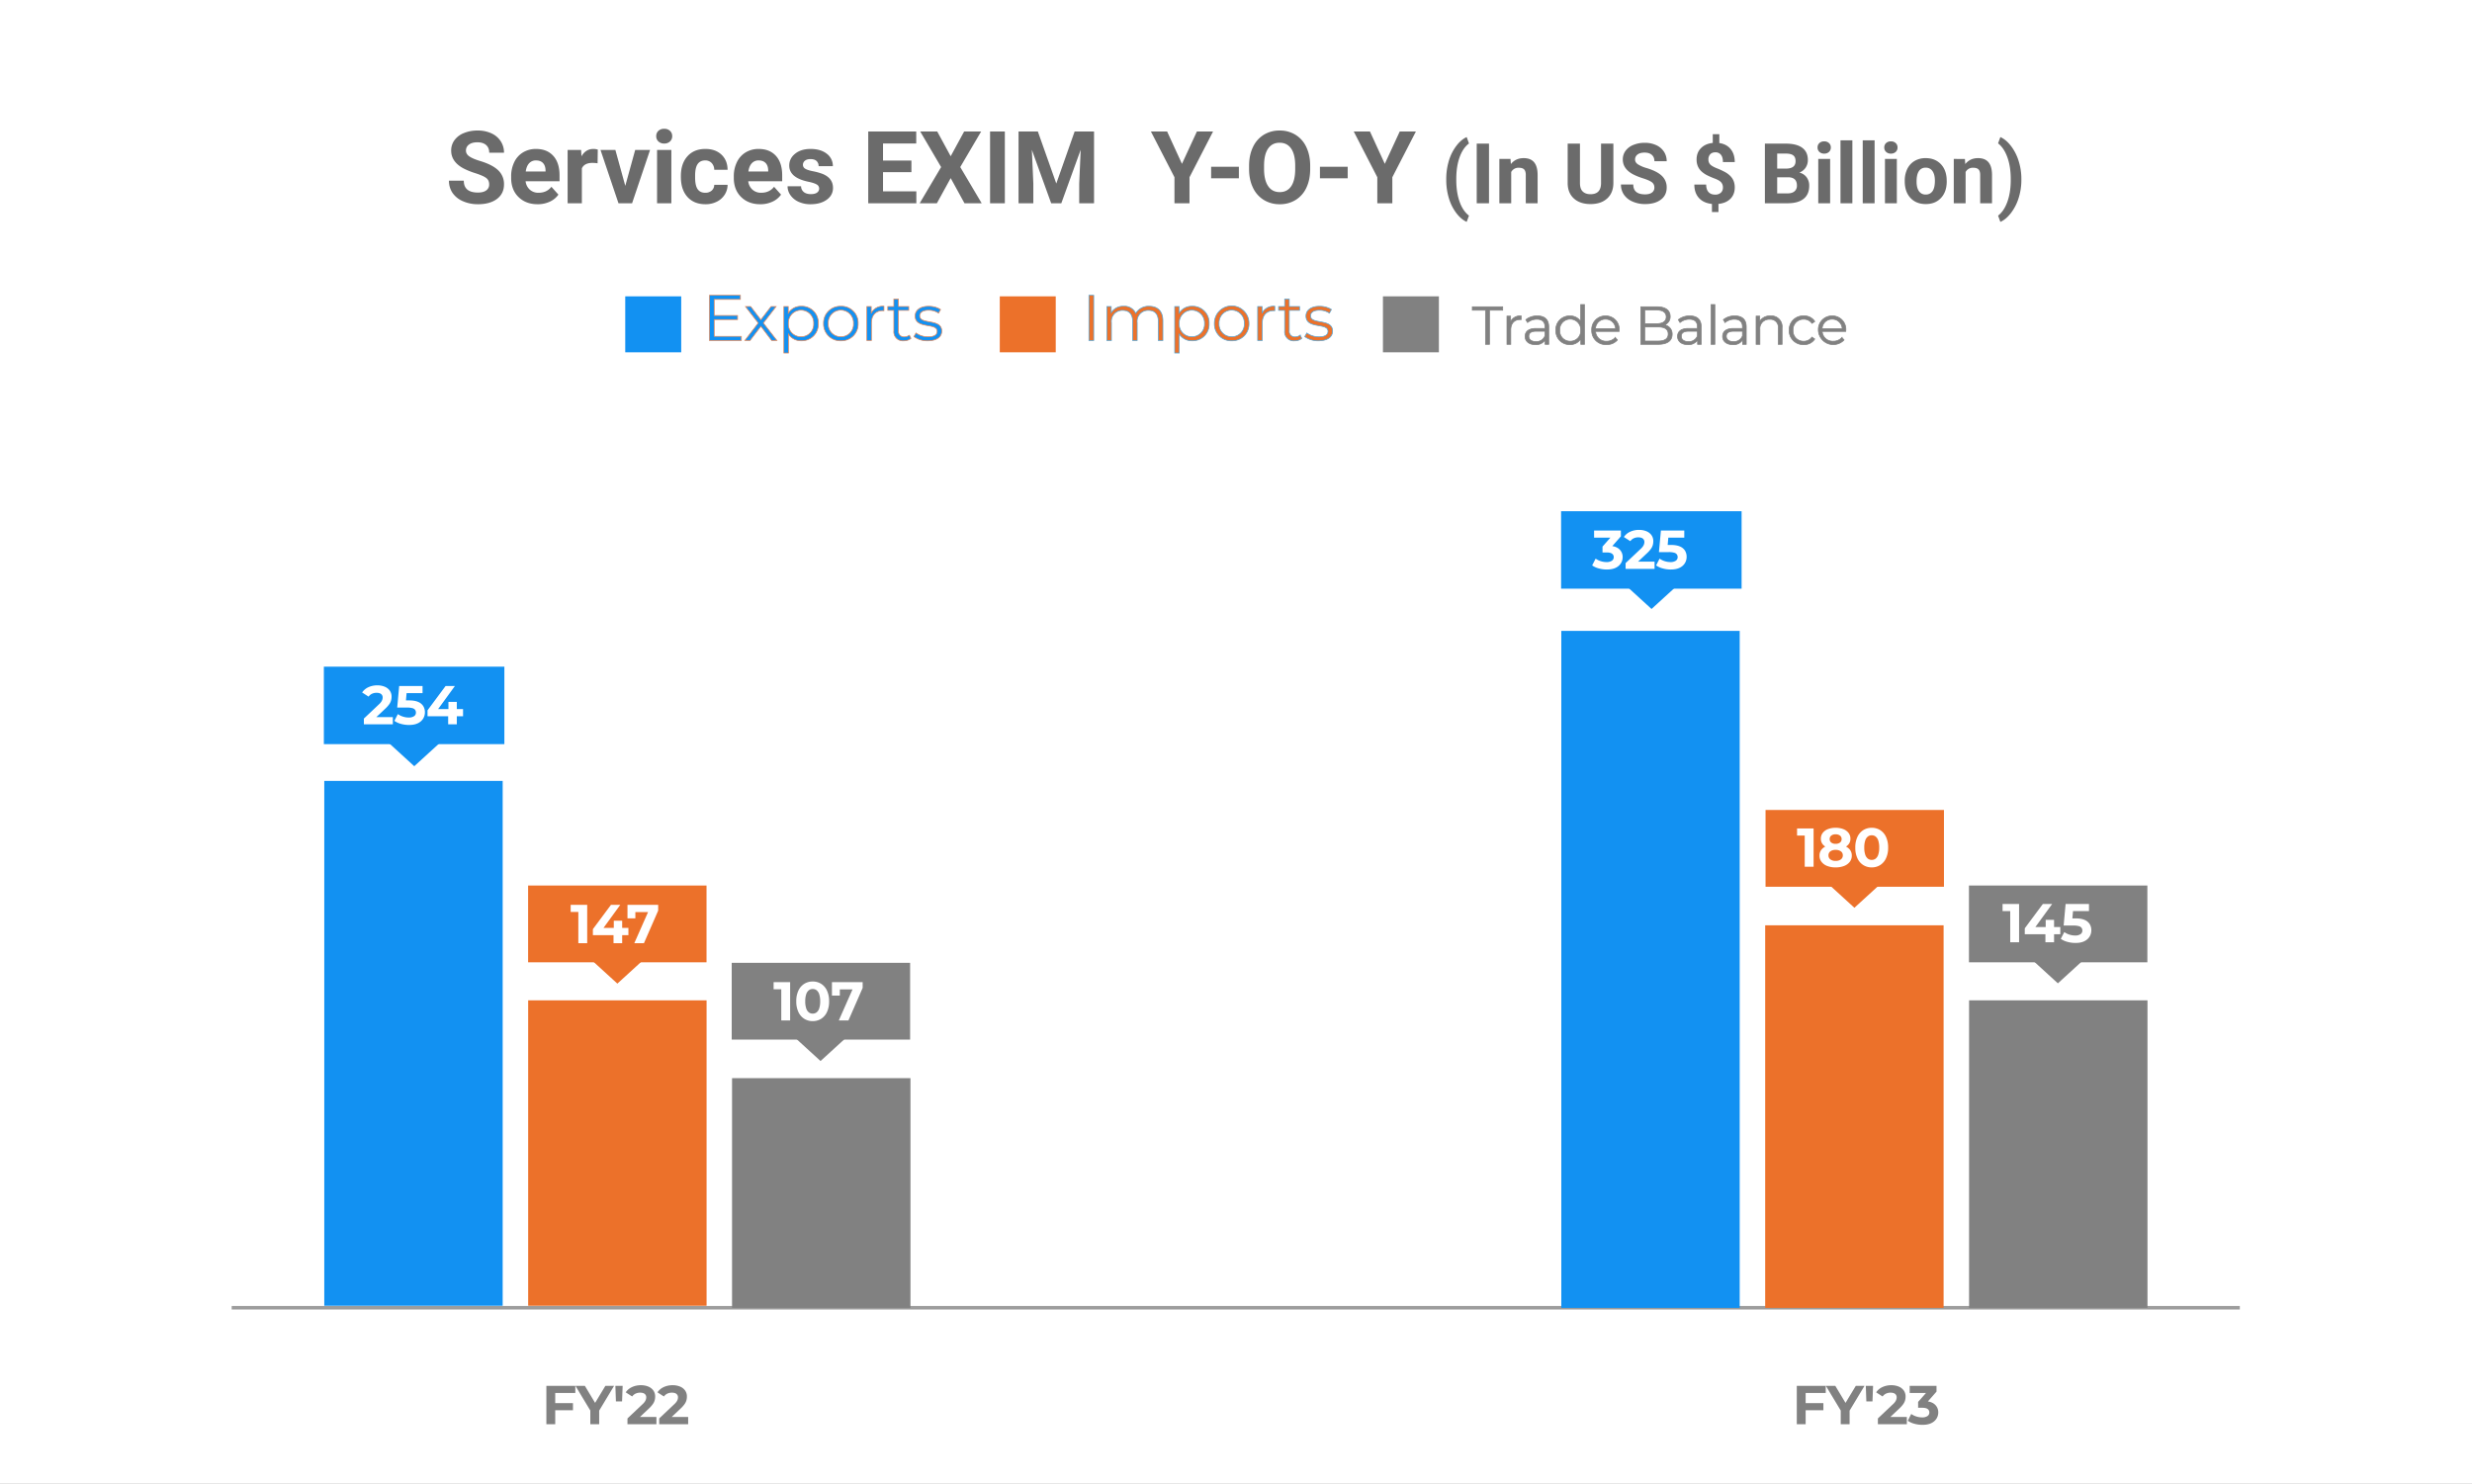
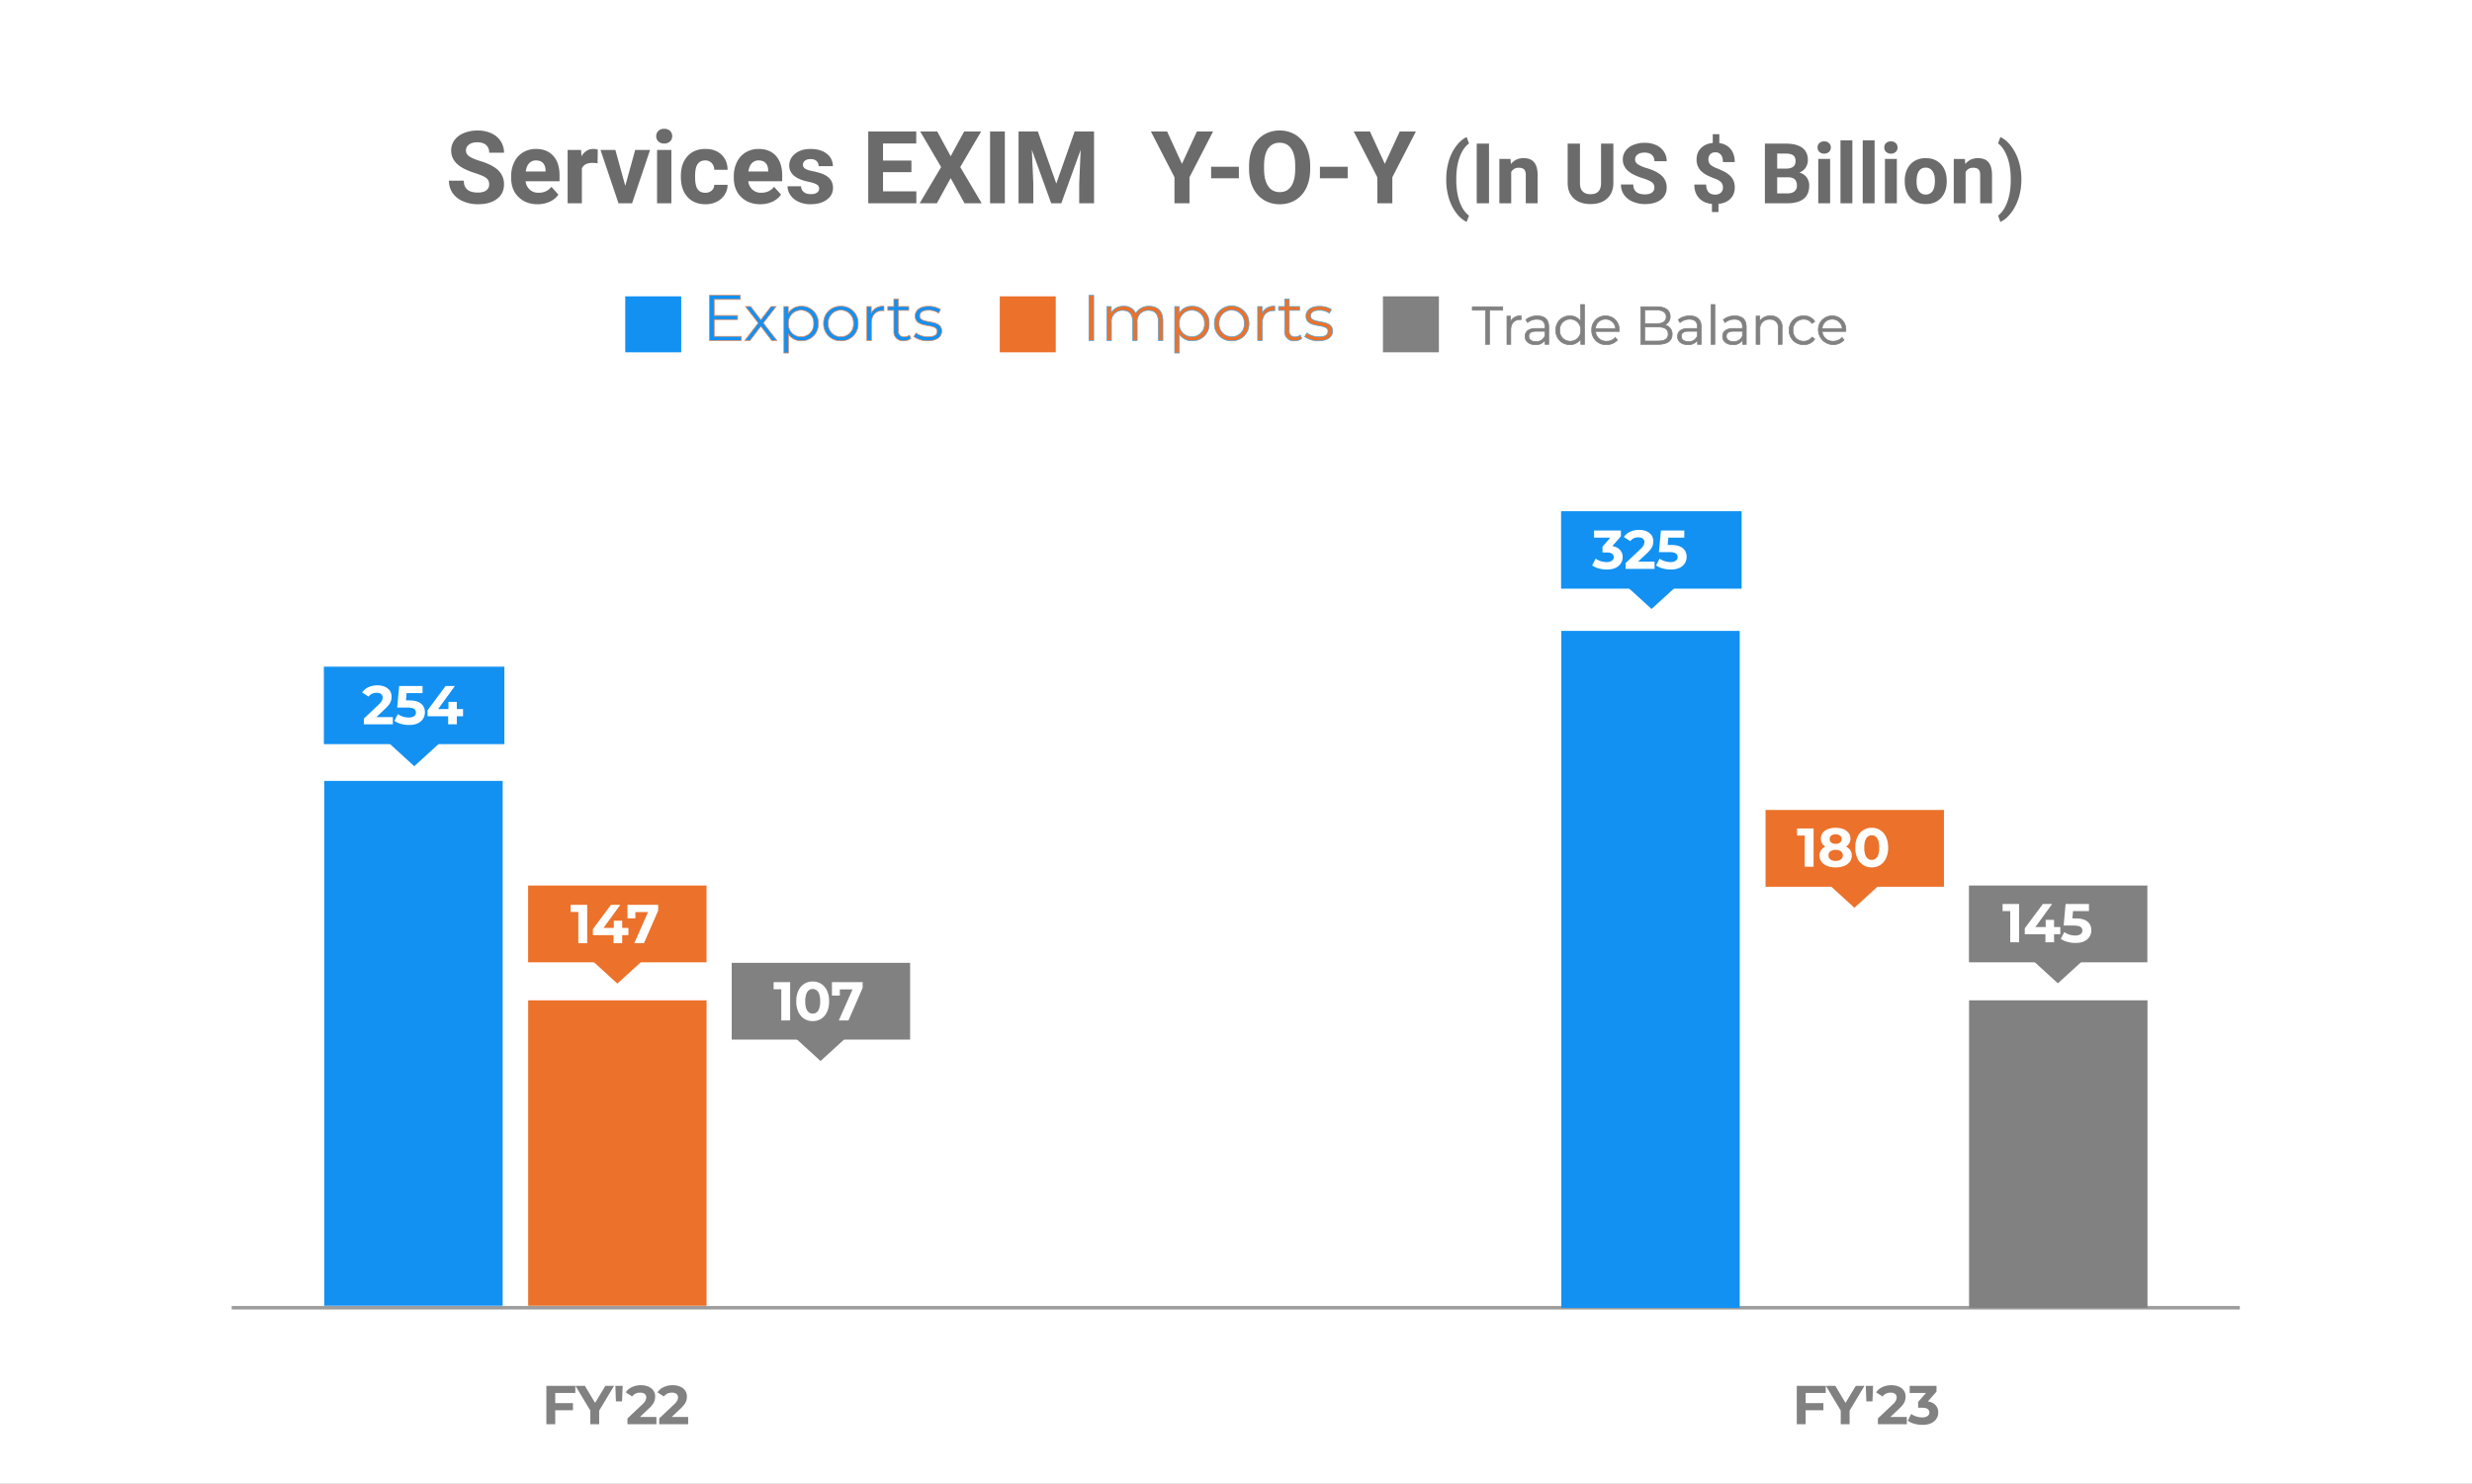
<svg xmlns="http://www.w3.org/2000/svg" width="3478" height="2088" viewBox="0 0 3478 2088">
  <rect x="0" y="0" width="3478" height="2088" fill="#333333" stroke="none" />
  <defs>
    <clipPath id="clip-path">
      <rect id="Rectangle_129" data-name="Rectangle 129" width="3478" height="2088" fill="#fff" />
    </clipPath>
    <clipPath id="clip-Foreign_Trade_-_Services_EXIM_Y-O-Y_In_US_Billion_2">
      <rect width="3478" height="2088" />
    </clipPath>
  </defs>
  <g id="Foreign_Trade_-_Services_EXIM_Y-O-Y_In_US_Billion_2" data-name="Foreign Trade - Services EXIM  Y-O-Y (In US $ Billion) – 2" clip-path="url(#clip-Foreign_Trade_-_Services_EXIM_Y-O-Y_In_US_Billion_2)">
    <rect width="3478" height="2088" fill="#fff" />
    <g id="Mask_Group_4" data-name="Mask Group 4" clip-path="url(#clip-path)">
      <path id="Path_42" data-name="Path 42" d="M-1050.45-26.486q0-5.894-4.16-9.048t-14.977-6.656a106.169,106.169,0,0,1-17.126-6.9q-17.2-9.291-17.2-25.03a24.378,24.378,0,0,1,4.611-14.6,30.076,30.076,0,0,1,13.243-10.019,49.846,49.846,0,0,1,19.379-3.605,45.37,45.37,0,0,1,19.275,3.917,30.692,30.692,0,0,1,13.139,11.059,28.938,28.938,0,0,1,4.68,16.225h-20.8q0-6.934-4.368-10.782t-12.272-3.848q-7.627,0-11.856,3.224a10.169,10.169,0,0,0-4.229,8.494q0,4.923,4.958,8.251t14.6,6.24q17.75,5.339,25.862,13.243a26.374,26.374,0,0,1,8.112,19.691q0,13.1-9.915,20.558t-26.694,7.454a51.548,51.548,0,0,1-21.217-4.264A33.573,33.573,0,0,1-1102-14.561a29.92,29.92,0,0,1-5.027-17.2h20.87q0,16.71,19.969,16.71,7.419,0,11.579-3.016A9.813,9.813,0,0,0-1050.45-26.486Zm68.157,27.873q-16.5,0-26.868-10.123t-10.366-26.972v-1.941a45.32,45.32,0,0,1,4.368-20.211,32.058,32.058,0,0,1,12.376-13.729,34.738,34.738,0,0,1,18.27-4.819q15.393,0,24.233,9.707t8.84,27.526v8.182h-47.772a18.615,18.615,0,0,0,5.859,11.787,17.711,17.711,0,0,0,12.376,4.438q11.579,0,18.1-8.39l9.846,11.024a30.081,30.081,0,0,1-12.2,9.95A40.037,40.037,0,0,1-982.293,1.387Zm-2.288-61.64a12.521,12.521,0,0,0-9.672,4.039q-3.709,4.039-4.75,11.561h27.873v-1.6q-.139-6.686-3.605-10.342T-984.581-60.253Zm86.67,4.021a54.439,54.439,0,0,0-7.211-.555q-11.371,0-14.907,7.7V0h-20.038V-75.021h18.929l.555,8.944q6.032-10.331,16.71-10.331a21,21,0,0,1,6.24.9Zm38.967,31.756,13.937-50.546h20.939L-849.376,0h-19.137L-893.82-75.021h20.939ZM-794.115,0h-20.107V-75.021h20.107ZM-815.4-94.436a9.867,9.867,0,0,1,3.016-7.419,11.33,11.33,0,0,1,8.216-2.912,11.357,11.357,0,0,1,8.182,2.912,9.811,9.811,0,0,1,3.051,7.419,9.838,9.838,0,0,1-3.085,7.488,11.384,11.384,0,0,1-8.147,2.912,11.384,11.384,0,0,1-8.147-2.912A9.838,9.838,0,0,1-815.4-94.436Zm68.989,79.667a13.143,13.143,0,0,0,9.014-3.051,10.689,10.689,0,0,0,3.605-8.112H-715a25.7,25.7,0,0,1-4.16,13.971,27.451,27.451,0,0,1-11.2,9.846,35.046,35.046,0,0,1-15.7,3.5q-16.086,0-25.377-10.227t-9.291-28.254v-1.317q0-17.334,9.222-27.665T-746.2-76.408q14.075,0,22.569,8.008T-715-47.079h-18.79a13.769,13.769,0,0,0-3.605-9.514,12.021,12.021,0,0,0-9.152-3.66q-7,0-10.574,5.1T-760.7-38.588V-36.5q0,11.6,3.536,16.667T-746.412-14.769Zm77.379,16.155q-16.5,0-26.868-10.123t-10.366-26.972v-1.941A45.32,45.32,0,0,1-701.9-57.861a32.058,32.058,0,0,1,12.376-13.729,34.738,34.738,0,0,1,18.27-4.819q15.393,0,24.233,9.707t8.84,27.526v8.182h-47.772a18.615,18.615,0,0,0,5.859,11.787,17.711,17.711,0,0,0,12.376,4.438q11.579,0,18.1-8.39l9.846,11.024a30.081,30.081,0,0,1-12.2,9.95A40.037,40.037,0,0,1-669.033,1.387Zm-2.288-61.64a12.521,12.521,0,0,0-9.672,4.039q-3.709,4.039-4.75,11.561h27.873v-1.6q-.139-6.686-3.605-10.342T-671.321-60.253Zm85.145,39.521a6.456,6.456,0,0,0-3.64-5.79q-3.64-2.115-11.683-3.779-26.764-5.616-26.764-22.742,0-9.984,8.286-16.675t21.667-6.691q14.283,0,22.846,6.726A21.2,21.2,0,0,1-566.9-52.21h-20.038a9.7,9.7,0,0,0-2.773-7.107q-2.773-2.808-8.667-2.808-5.061,0-7.835,2.288a7.223,7.223,0,0,0-2.773,5.824,6.174,6.174,0,0,0,3.155,5.374q3.155,2.045,10.643,3.536a86.932,86.932,0,0,1,12.619,3.363q15.878,5.824,15.878,20.177,0,10.262-8.806,16.606t-22.742,6.344a39.675,39.675,0,0,1-16.745-3.363A28.1,28.1,0,0,1-626.461-11.2a21.427,21.427,0,0,1-4.16-12.654h19a10.461,10.461,0,0,0,3.952,8.182q3.675,2.843,9.846,2.843,5.755,0,8.7-2.184A6.8,6.8,0,0,0-586.177-20.731Zm129.8-23.02h-39.937V-16.71h46.871V0h-67.672V-100.953h67.533V-84.1h-46.732v24.06h39.938Zm55.261-22.4,18.929-34.807h23.921l-29.4,50.061L-357.507,0h-24.2l-19.414-35.361L-420.533,0h-24.2l30.161-50.893-29.4-50.061h23.921ZM-324.919,0h-20.8V-100.953h20.8Zm46.455-100.953,25.932,73.219,25.793-73.219h27.318V0h-20.87V-27.6l2.08-47.634L-245.46,0h-14.283l-27.18-75.16,2.08,47.564V0h-20.8V-100.953ZM-75.726-55.469l21.009-45.484h22.742L-65.117-36.609V0H-86.265V-36.609l-33.143-64.344H-96.6ZM4.357-35.153H-34.679V-51.309H4.357ZM104.687-48.188q0,14.907-5.27,26.14A39.685,39.685,0,0,1,84.336-4.715a41.716,41.716,0,0,1-22.5,6.1,42,42,0,0,1-22.4-6.032,40.074,40.074,0,0,1-15.254-17.23q-5.408-11.2-5.478-25.758v-4.992q0-14.907,5.374-26.244a40.009,40.009,0,0,1,15.185-17.4A41.768,41.768,0,0,1,61.7-102.34a41.768,41.768,0,0,1,22.43,6.067,40.009,40.009,0,0,1,15.185,17.4q5.374,11.336,5.374,26.174ZM83.608-52.765q0-15.878-5.686-24.129T61.7-85.145q-10.47,0-16.155,8.147T39.788-53.111v4.923q0,15.462,5.686,23.99T61.837-15.67q10.47,0,16.086-8.216t5.686-23.956Zm73.843,17.611H118.415V-51.309h39.036Zm52.21-20.315,21.009-45.484h22.742L220.27-36.609V0H199.122V-36.609l-33.143-64.344h22.812Zm86.465,21.359a88.423,88.423,0,0,1,3.515-25.121,66.293,66.293,0,0,1,10.371-21.117q6.856-9.19,14.865-12.762l3.227,8.988q-8.412,6.223-13.137,19.244t-4.725,30.422v1.786q0,17.458,4.667,30.537T328.1,17.4l-3.227,8.815Q317.041,22.7,310.271,13.8A65.184,65.184,0,0,1,299.929-6.741a87.9,87.9,0,0,1-3.8-24.314ZM356.278,0H338.993V-83.891h17.285Zm30.249-62.342.519,7.2q6.684-8.354,17.919-8.354,9.91,0,14.75,5.819t4.955,17.4V0H408.019V-39.871q0-5.3-2.3-7.692t-7.663-2.391a11.455,11.455,0,0,0-10.544,5.992V0H370.855V-62.342ZM531.262-83.891v55.255q0,13.771-8.614,21.779T499.111,1.152q-14.692,0-23.335-7.778T466.961-28V-83.891h17.285v55.37q0,8.239,3.947,12.013t10.918,3.774q14.577,0,14.808-15.326V-83.891ZM588.937-22.01a8.87,8.87,0,0,0-3.457-7.519q-3.457-2.622-12.445-5.531A88.223,88.223,0,0,1,558.8-40.793q-14.289-7.721-14.289-20.8a20.258,20.258,0,0,1,3.832-12.128,24.993,24.993,0,0,1,11-8.326,41.421,41.421,0,0,1,16.1-3,37.7,37.7,0,0,1,16.018,3.255A25.5,25.5,0,0,1,602.39-72.6a24.047,24.047,0,0,1,3.889,13.482H588.994q0-5.762-3.63-8.959t-10.2-3.2q-6.338,0-9.853,2.679a8.451,8.451,0,0,0-3.515,7.058q0,4.091,4.12,6.856a46.543,46.543,0,0,0,12.128,5.186q14.75,4.437,21.491,11a21.916,21.916,0,0,1,6.741,16.363q0,10.89-8.239,17.083T575.857,1.152a42.835,42.835,0,0,1-17.631-3.543A27.9,27.9,0,0,1,546.1-12.1a24.863,24.863,0,0,1-4.177-14.289h17.343q0,13.886,16.594,13.886,6.165,0,9.622-2.506A8.154,8.154,0,0,0,588.937-22.01Zm96.451-.058a10.546,10.546,0,0,0-2.622-7.519q-2.622-2.794-8.9-5.157a105.023,105.023,0,0,1-10.832-4.7,34.509,34.509,0,0,1-7.807-5.358,21.529,21.529,0,0,1-5.07-7.116,23.88,23.88,0,0,1-1.815-9.737q0-9.737,6.223-15.96T671.1-84.87V-97.2h9.219v12.5q10.2,1.44,15.96,8.5t5.762,18.293H685.388q0-6.914-2.852-10.342a9.424,9.424,0,0,0-7.634-3.428q-4.725,0-7.317,2.679a10.2,10.2,0,0,0-2.593,7.4,9.745,9.745,0,0,0,2.535,7.029q2.535,2.65,9.42,5.416a104.63,104.63,0,0,1,11.322,5.214,32.678,32.678,0,0,1,7.49,5.531,21.421,21.421,0,0,1,4.667,7.029,24.167,24.167,0,0,1,1.613,9.19q0,9.795-6.107,15.9T679.107.922V12.388h-9.161V.979Q658.135-.288,651.653-7.4t-6.482-18.927h16.651q0,6.856,3.255,10.515t9.363,3.659a11.437,11.437,0,0,0,8.009-2.679A9.3,9.3,0,0,0,685.388-22.067ZM744.445,0V-83.891H773.83q15.269,0,23.162,5.848T804.886-60.9a18.954,18.954,0,0,1-3.169,10.861,18.3,18.3,0,0,1-8.815,6.885,17.71,17.71,0,0,1,10.169,6.511,19.248,19.248,0,0,1,3.716,11.984q0,12.1-7.721,18.322T777.057,0ZM761.73-36.529v22.644h14.808q6.107,0,9.536-2.91a9.978,9.978,0,0,0,3.428-8.038q0-11.523-11.927-11.7Zm0-12.215h12.791q13.079-.23,13.079-10.429,0-5.7-3.313-8.21T773.83-69.89h-12.1ZM836.229,0H819.521V-62.342h16.709ZM818.541-78.475a8.2,8.2,0,0,1,2.506-6.165,9.415,9.415,0,0,1,6.828-2.42,9.437,9.437,0,0,1,6.8,2.42,8.153,8.153,0,0,1,2.535,6.165,8.175,8.175,0,0,1-2.564,6.223,9.46,9.46,0,0,1-6.77,2.42,9.46,9.46,0,0,1-6.77-2.42A8.175,8.175,0,0,1,818.541-78.475ZM867.516,0H850.807V-88.5h16.709ZM898.8,0H882.093V-88.5H898.8Zm31.286,0H913.379V-62.342h16.709ZM912.4-78.475a8.2,8.2,0,0,1,2.506-6.165,9.415,9.415,0,0,1,6.828-2.42,9.437,9.437,0,0,1,6.8,2.42,8.153,8.153,0,0,1,2.535,6.165,8.175,8.175,0,0,1-2.564,6.223,9.46,9.46,0,0,1-6.77,2.42,9.46,9.46,0,0,1-6.77-2.42A8.175,8.175,0,0,1,912.4-78.475Zm28.809,46.728a36.972,36.972,0,0,1,3.572-16.536,26.151,26.151,0,0,1,10.285-11.235,30.005,30.005,0,0,1,15.585-3.976q12.618,0,20.6,7.721t8.9,20.973l.115,4.264q0,14.347-8.009,23.018T970.766,1.152q-13.482,0-21.52-8.643T941.208-31Zm16.651,1.182q0,8.887,3.342,13.59a11.024,11.024,0,0,0,9.564,4.7,11.049,11.049,0,0,0,9.449-4.645q3.4-4.645,3.4-14.859,0-8.714-3.4-13.5a11.05,11.05,0,0,0-9.564-4.789,10.87,10.87,0,0,0-9.449,4.761Q957.859-40.548,957.859-30.565Zm67.988-31.777.519,7.2q6.684-8.354,17.919-8.354,9.91,0,14.75,5.819t4.955,17.4V0h-16.651V-39.871q0-5.3-2.3-7.692t-7.663-2.391a11.455,11.455,0,0,0-10.544,5.992V0h-16.651V-62.342ZM1105.3-32.784a83.907,83.907,0,0,1-3.745,25.063,68.035,68.035,0,0,1-10.774,21.261q-7.029,9.219-15.038,12.676l-3.227-8.815q8.182-6.165,12.906-19.014t4.9-29.558v-3.054q0-17.228-4.7-30.364t-13.108-19.705l3.227-8.815q7.836,3.4,14.779,12.33a67.158,67.158,0,0,1,10.774,20.8,83.31,83.31,0,0,1,4,24.6Z" transform="translate(1738.691 286)" fill="#6b6b6b" />
      <path id="Path_640" data-name="Path 640" d="M2825.338,0H0" transform="translate(326 1840.177)" fill="none" stroke="#848484" stroke-width="5" opacity="0.8" />
      <path id="Path_629" data-name="Path 629" d="M0,0H251.005V738.552H0Z" transform="translate(456.244 1098.843)" fill="#1291f2" />
      <path id="Path_643" data-name="Path 643" d="M0,0H251.005V952.646H0Z" transform="translate(2196.688 887.752)" fill="#1291f2" />
      <path id="Path_630" data-name="Path 630" d="M0,0H251.005V429.781H0Z" transform="translate(743.111 1407.614)" fill="#ec712a" />
-       <path id="Path_664" data-name="Path 664" d="M0,0H251.005V538.369H0Z" transform="translate(2483.555 1302.029)" fill="#ec712a" />
-       <path id="Path_645" data-name="Path 645" d="M0,323.31H251.005V0H0Z" transform="translate(1029.969 1517.11)" fill="#818181" />
      <path id="Path_665" data-name="Path 665" d="M0,432.783H251.005V0H0Z" transform="translate(2770.41 1407.614)" fill="#818181" />
      <path id="Rectangle_795" data-name="Rectangle 795" d="M0,0H253.975V109H0Z" transform="translate(455.654 938.101)" fill="#1291f2" />
      <path id="Polygon_53" data-name="Polygon 53" d="M39.444,0,78.888,36.014H0Z" transform="translate(622.303 1078.171) rotate(180)" fill="#1291f2" />
      <path id="_313" data-name="313" d="M2.541,0V-8.085L23.331-27.72a21.827,21.827,0,0,0,3.619-4,12.379,12.379,0,0,0,1.578-3.234,9.748,9.748,0,0,0,.424-2.695,5.956,5.956,0,0,0-2.194-4.966q-2.195-1.733-6.43-1.733a15.019,15.019,0,0,0-6.275,1.309,12.2,12.2,0,0,0-4.89,4.081L.077-44.814A21.25,21.25,0,0,1,8.7-52.129a28.893,28.893,0,0,1,12.782-2.695,26.121,26.121,0,0,1,10.51,1.964A16.315,16.315,0,0,1,39-47.355a14.3,14.3,0,0,1,2.5,8.47,21.056,21.056,0,0,1-.654,5.2,17.158,17.158,0,0,1-2.618,5.429,41.422,41.422,0,0,1-5.736,6.391L15.246-5.621l-2.387-4.543H43.274V0ZM65.989.924a42.108,42.108,0,0,1-11.126-1.5A29.814,29.814,0,0,1,45.43-4.851L50.358-14.4a25.328,25.328,0,0,0,7.122,3.542,26.467,26.467,0,0,0,8.2,1.309A12.909,12.909,0,0,0,73.073-11.4a5.908,5.908,0,0,0,2.7-5.159,6.509,6.509,0,0,0-1.078-3.7,6.786,6.786,0,0,0-3.812-2.464,27.068,27.068,0,0,0-7.661-.847H49.434L52.206-53.9H85.085v10.01H56.672l6.468-5.7L61.215-27.951l-6.468-5.7h11.4q8.008,0,12.9,2.194a15.126,15.126,0,0,1,7.123,5.968A16.46,16.46,0,0,1,88.4-16.94a17.029,17.029,0,0,1-2.387,8.816,17.235,17.235,0,0,1-7.354,6.545Q73.689.924,65.989.924Zm26.1-12.243v-8.393L117.5-53.9h13.09L105.721-19.712l-6.083-1.771h42.427v10.164ZM121.121,0V-11.319l.385-10.164V-31.57h11.781V0Z" transform="translate(509.424 1019.211)" fill="#fff" />
      <path id="Path_631" data-name="Path 631" d="M0,0H251.005V108.036H0Z" transform="translate(743.039 1246.059)" fill="#ec712a" />
      <path id="Path_634" data-name="Path 634" d="M39.444,0,78.888,36.014H0Z" transform="translate(908.053 1384.066) rotate(180)" fill="#ec712a" />
      <path id="_313-2" data-name="313" d="M11.319,0V-49.28l5.39,5.39H.539V-53.9H23.793V0ZM31.8-11.319v-8.393L57.211-53.9H70.3L45.43-19.712l-6.083-1.771H81.774v10.164ZM60.83,0V-11.319l.385-10.164V-31.57H73V0ZM90.09,0,111.8-49.126l3.234,5.39H86.009l5.544-5.852v14.63H80.465V-53.9h43.2v8.085L103.642,0Z" transform="translate(802.371 1327.169)" fill="#fff" />
      <path id="_313-3" data-name="313" d="M17.941-29.645H43.813v10.01H17.941ZM18.865,0H6.391V-53.9H47.124v10.01H18.865ZM68.222,0V-22.022l2.849,7.546L47.355-53.9H60.6L78.771-23.639H71.148L89.4-53.9H101.64L77.924-14.476,80.7-22.022V0Zm36.036-32.032-.77-21.868h10.241l-.847,21.868ZM120.5,0V-8.085l20.79-19.635a21.827,21.827,0,0,0,3.619-4,12.379,12.379,0,0,0,1.578-3.234,9.748,9.748,0,0,0,.424-2.695,5.956,5.956,0,0,0-2.195-4.966q-2.194-1.733-6.43-1.733a15.019,15.019,0,0,0-6.275,1.309,12.2,12.2,0,0,0-4.889,4.081l-9.086-5.852a21.25,21.25,0,0,1,8.624-7.315,28.893,28.893,0,0,1,12.782-2.695,26.121,26.121,0,0,1,10.511,1.964,16.314,16.314,0,0,1,7.007,5.506,14.3,14.3,0,0,1,2.5,8.47,21.056,21.056,0,0,1-.654,5.2,17.158,17.158,0,0,1-2.618,5.429,41.422,41.422,0,0,1-5.736,6.391L133.21-5.621l-2.387-4.543h30.415V0Zm44.66,0V-8.085l20.79-19.635a21.827,21.827,0,0,0,3.619-4,12.379,12.379,0,0,0,1.579-3.234,9.748,9.748,0,0,0,.423-2.695,5.956,5.956,0,0,0-2.194-4.966q-2.194-1.733-6.43-1.733a15.019,15.019,0,0,0-6.275,1.309,12.2,12.2,0,0,0-4.89,4.081L162.7-44.814a21.25,21.25,0,0,1,8.624-7.315,28.893,28.893,0,0,1,12.782-2.695,26.121,26.121,0,0,1,10.51,1.964,16.315,16.315,0,0,1,7.007,5.506,14.3,14.3,0,0,1,2.5,8.47,21.056,21.056,0,0,1-.654,5.2,17.158,17.158,0,0,1-2.618,5.429,41.422,41.422,0,0,1-5.736,6.391L177.87-5.621l-2.387-4.543H205.9V0Z" transform="translate(762.322 2004.021)" fill="#818181" />
      <path id="_313-4" data-name="313" d="M17.941-29.645H43.813v10.01H17.941ZM18.865,0H6.391V-53.9H47.124v10.01H18.865ZM68.222,0V-22.022l2.849,7.546L47.355-53.9H60.6L78.771-23.639H71.148L89.4-53.9H101.64L77.924-14.476,80.7-22.022V0Zm36.036-32.032-.77-21.868h10.241l-.847,21.868ZM120.5,0V-8.085l20.79-19.635a21.827,21.827,0,0,0,3.619-4,12.379,12.379,0,0,0,1.578-3.234,9.748,9.748,0,0,0,.424-2.695,5.956,5.956,0,0,0-2.195-4.966q-2.194-1.733-6.43-1.733a15.019,15.019,0,0,0-6.275,1.309,12.2,12.2,0,0,0-4.889,4.081l-9.086-5.852a21.25,21.25,0,0,1,8.624-7.315,28.893,28.893,0,0,1,12.782-2.695,26.121,26.121,0,0,1,10.511,1.964,16.314,16.314,0,0,1,7.007,5.506,14.3,14.3,0,0,1,2.5,8.47,21.056,21.056,0,0,1-.654,5.2,17.158,17.158,0,0,1-2.618,5.429,41.422,41.422,0,0,1-5.736,6.391L133.21-5.621l-2.387-4.543h30.415V0Zm62.6.924a42.536,42.536,0,0,1-11.165-1.5,28.828,28.828,0,0,1-9.394-4.274L167.4-14.4a25.224,25.224,0,0,0,7.161,3.542A26.829,26.829,0,0,0,182.8-9.548,12.909,12.909,0,0,0,190.19-11.4a5.839,5.839,0,0,0,2.7-5.082,5.713,5.713,0,0,0-2.387-4.851q-2.387-1.771-7.7-1.771h-5.7v-8.239l15.015-17.017L193.5-43.89H165.242V-53.9h37.73v8.085L188.034-28.8l-6.314-3.619h3.619q9.933,0,15.015,4.466a14.579,14.579,0,0,1,5.082,11.473,16.216,16.216,0,0,1-2.387,8.509,17.22,17.22,0,0,1-7.315,6.43Q190.806.924,183.106.924Z" transform="translate(2521.613 2004.021)" fill="#818181" />
      <path id="Path_631-2" data-name="Path 631" d="M0,0H251.005V108.036H0Z" transform="translate(1029.498 1354.822)" fill="#818181" />
      <path id="Path_634-2" data-name="Path 634" d="M39.444,0,78.888,36.014H0Z" transform="translate(1193.918 1492.997) rotate(180)" fill="#818181" />
      <path id="_313-5" data-name="313" d="M11.319,0V-49.28l5.39,5.39H.539V-53.9H23.793V0Zm44.2.924A21.907,21.907,0,0,1,43.659-2.349a22.246,22.246,0,0,1-8.239-9.51,34.549,34.549,0,0,1-3-15.092,34.549,34.549,0,0,1,3-15.092,22.246,22.246,0,0,1,8.239-9.51,21.907,21.907,0,0,1,11.858-3.272,21.853,21.853,0,0,1,11.9,3.272,22.34,22.34,0,0,1,8.2,9.51,34.549,34.549,0,0,1,3,15.092,34.549,34.549,0,0,1-3,15.092,22.34,22.34,0,0,1-8.2,9.51A21.853,21.853,0,0,1,55.517.924Zm0-10.549A8.888,8.888,0,0,0,61.022-11.4a11.6,11.6,0,0,0,3.7-5.621,30.613,30.613,0,0,0,1.348-9.933,30.613,30.613,0,0,0-1.348-9.933,11.6,11.6,0,0,0-3.7-5.621,8.888,8.888,0,0,0-5.506-1.771A8.77,8.77,0,0,0,50.089-42.5a11.6,11.6,0,0,0-3.7,5.621,30.613,30.613,0,0,0-1.348,9.933,30.613,30.613,0,0,0,1.348,9.933,11.6,11.6,0,0,0,3.7,5.621A8.77,8.77,0,0,0,55.517-9.625ZM92.246,0,113.96-49.126l3.234,5.39H88.165l5.544-5.852v14.63H82.621V-53.9h43.2v8.085L105.8,0Z" transform="translate(1087.902 1435.932)" fill="#fff" />
      <path id="Rectangle_800" data-name="Rectangle 800" d="M0,0H253.975V109H0Z" transform="translate(2196.385 719.353)" fill="#1291f2" />
      <path id="Polygon_58" data-name="Polygon 58" d="M39.444,0,78.888,36.014H0Z" transform="translate(2363.102 856.904) rotate(180)" fill="#1291f2" />
      <path id="_313-6" data-name="313" d="M20.482.924A42.536,42.536,0,0,1,9.317-.578,28.828,28.828,0,0,1-.077-4.851L4.774-14.4a25.224,25.224,0,0,0,7.161,3.542,26.829,26.829,0,0,0,8.239,1.309A12.909,12.909,0,0,0,27.566-11.4a5.839,5.839,0,0,0,2.695-5.082,5.713,5.713,0,0,0-2.387-4.851q-2.387-1.771-7.7-1.771h-5.7v-8.239L29.491-48.356l1.386,4.466H2.618V-53.9h37.73v8.085L25.41-28.8,19.1-32.417h3.619q9.933,0,15.015,4.466a14.579,14.579,0,0,1,5.082,11.473A16.216,16.216,0,0,1,40.425-7.97,17.22,17.22,0,0,1,33.11-1.54Q28.182.924,20.482.924ZM46.97,0V-8.085L67.76-27.72a21.827,21.827,0,0,0,3.619-4,12.379,12.379,0,0,0,1.578-3.234,9.749,9.749,0,0,0,.424-2.695,5.956,5.956,0,0,0-2.195-4.966q-2.194-1.733-6.429-1.733a15.019,15.019,0,0,0-6.276,1.309,12.2,12.2,0,0,0-4.889,4.081l-9.086-5.852a21.25,21.25,0,0,1,8.624-7.315,28.893,28.893,0,0,1,12.782-2.695,26.121,26.121,0,0,1,10.51,1.964,16.315,16.315,0,0,1,7.007,5.506,14.3,14.3,0,0,1,2.5,8.47,21.056,21.056,0,0,1-.655,5.2,17.158,17.158,0,0,1-2.618,5.429,41.422,41.422,0,0,1-5.736,6.391L59.675-5.621l-2.387-4.543H87.7V0Zm63.448.924a42.108,42.108,0,0,1-11.127-1.5,29.814,29.814,0,0,1-9.433-4.274L94.787-14.4a25.328,25.328,0,0,0,7.123,3.542,26.467,26.467,0,0,0,8.2,1.309A12.909,12.909,0,0,0,117.5-11.4a5.908,5.908,0,0,0,2.695-5.159,6.509,6.509,0,0,0-1.078-3.7,6.786,6.786,0,0,0-3.811-2.464,27.068,27.068,0,0,0-7.662-.847H93.863L96.635-53.9h32.879v10.01H101.1l6.468-5.7-1.925,21.637-6.468-5.7h11.4q8.008,0,12.9,2.194a15.126,15.126,0,0,1,7.123,5.968,16.461,16.461,0,0,1,2.233,8.547,17.029,17.029,0,0,1-2.387,8.816,17.235,17.235,0,0,1-7.354,6.545Q118.118.924,110.418.924Z" transform="translate(2240.191 800.463)" fill="#fff" />
      <path id="Path_666" data-name="Path 666" d="M0,0H251.005V108.036H0Z" transform="translate(2484.047 1139.74)" fill="#ec712a" />
      <path id="Path_671" data-name="Path 671" d="M39.444,0,78.888,36.014H0Z" transform="translate(2648.496 1277.344) rotate(180)" fill="#ec712a" />
      <path id="_313-7" data-name="313" d="M11.319,0V-49.28l5.39,5.39H.539V-53.9H23.793V0ZM54.747.924A31.691,31.691,0,0,1,42.889-1.117a18.238,18.238,0,0,1-7.931-5.775,14,14,0,0,1-2.849-8.74,13.169,13.169,0,0,1,2.81-8.509,17.222,17.222,0,0,1,7.893-5.313,35.588,35.588,0,0,1,11.935-1.809A36.192,36.192,0,0,1,66.8-29.453a17.214,17.214,0,0,1,7.931,5.313,13.169,13.169,0,0,1,2.811,8.509,14,14,0,0,1-2.849,8.74,18.214,18.214,0,0,1-7.969,5.775A32.224,32.224,0,0,1,54.747.924Zm0-9.163a11.994,11.994,0,0,0,7.43-2.079,6.769,6.769,0,0,0,2.734-5.7,6.666,6.666,0,0,0-2.734-5.66,12.158,12.158,0,0,0-7.43-2.041,11.844,11.844,0,0,0-7.315,2.041,6.7,6.7,0,0,0-2.695,5.66,6.8,6.8,0,0,0,2.695,5.7A11.686,11.686,0,0,0,54.747-8.239Zm0-16.709a31.852,31.852,0,0,1-10.9-1.694,15.826,15.826,0,0,1-7.238-4.966,12.242,12.242,0,0,1-2.579-7.816,13.113,13.113,0,0,1,2.618-8.2,16.84,16.84,0,0,1,7.315-5.313,28.753,28.753,0,0,1,10.78-1.886,28.905,28.905,0,0,1,10.9,1.886,17.148,17.148,0,0,1,7.315,5.313,12.986,12.986,0,0,1,2.656,8.2,12.242,12.242,0,0,1-2.579,7.816,15.815,15.815,0,0,1-7.276,4.966A32.443,32.443,0,0,1,54.747-24.948Zm0-7.315a9.833,9.833,0,0,0,6.2-1.771,5.816,5.816,0,0,0,2.271-4.851,5.9,5.9,0,0,0-2.349-5.005,9.9,9.9,0,0,0-6.121-1.771,9.6,9.6,0,0,0-6.006,1.771,5.939,5.939,0,0,0-2.31,5.005,5.855,5.855,0,0,0,2.233,4.851A9.532,9.532,0,0,0,54.747-32.263ZM105.567.924A21.907,21.907,0,0,1,93.709-2.349a22.246,22.246,0,0,1-8.239-9.51,34.549,34.549,0,0,1-3-15.092,34.549,34.549,0,0,1,3-15.092,22.246,22.246,0,0,1,8.239-9.51,21.907,21.907,0,0,1,11.858-3.272,21.853,21.853,0,0,1,11.9,3.272,22.34,22.34,0,0,1,8.2,9.51,34.549,34.549,0,0,1,3,15.092,34.549,34.549,0,0,1-3,15.092,22.34,22.34,0,0,1-8.2,9.51A21.853,21.853,0,0,1,105.567.924Zm0-10.549a8.888,8.888,0,0,0,5.505-1.771,11.6,11.6,0,0,0,3.7-5.621,30.613,30.613,0,0,0,1.348-9.933,30.613,30.613,0,0,0-1.348-9.933,11.6,11.6,0,0,0-3.7-5.621,8.888,8.888,0,0,0-5.505-1.771,8.77,8.77,0,0,0-5.429,1.771,11.6,11.6,0,0,0-3.7,5.621A30.613,30.613,0,0,0,95.1-26.95a30.613,30.613,0,0,0,1.347,9.933,11.6,11.6,0,0,0,3.7,5.621A8.77,8.77,0,0,0,105.567-9.625Z" transform="translate(2527.855 1219.628)" fill="#fff" />
      <path id="Path_631-3" data-name="Path 631" d="M0,0H251.005V108.036H0Z" transform="translate(2770.25 1246.059)" fill="#818181" />
      <path id="Path_634-3" data-name="Path 634" d="M39.444,0,78.888,36.014H0Z" transform="translate(2934.799 1383.672) rotate(180)" fill="#818181" />
      <path id="_313-8" data-name="313" d="M11.319,0V-49.28l5.39,5.39H.539V-53.9H23.793V0ZM31.8-11.319v-8.393L57.211-53.9H70.3L45.43-19.712l-6.083-1.771H81.774v10.164ZM60.83,0V-11.319l.385-10.164V-31.57H73V0Zm42.2.924A42.108,42.108,0,0,1,91.9-.578a29.814,29.814,0,0,1-9.433-4.274L87.395-14.4a25.328,25.328,0,0,0,7.123,3.542,26.467,26.467,0,0,0,8.2,1.309A12.909,12.909,0,0,0,110.11-11.4a5.908,5.908,0,0,0,2.695-5.159,6.509,6.509,0,0,0-1.078-3.7,6.786,6.786,0,0,0-3.812-2.464,27.068,27.068,0,0,0-7.661-.847H86.471L89.243-53.9h32.879v10.01H93.709l6.468-5.7L98.252-27.951l-6.468-5.7h11.4q8.008,0,12.9,2.194a15.126,15.126,0,0,1,7.122,5.968,16.46,16.46,0,0,1,2.233,8.547,17.029,17.029,0,0,1-2.387,8.816,17.235,17.235,0,0,1-7.353,6.545Q110.726.924,103.026.924Z" transform="translate(2816.979 1325.947)" fill="#fff" />
      <path id="Path_636" data-name="Path 636" d="M-47.727,47.292V23.662h32.892V17.937H-47.727V-4.686h36.888V-10.5H-54.45V53.1H-9.5V47.292Zm88.219,5.814L21.411,28.576,39.405,5.306H32.317l-14.4,18.721L3.589,5.306H-3.682l17.99,23.26L-4.561,53.1H2.71l15.263-19.99L33.117,53.1ZM74.925,4.951a20.82,20.82,0,0,0-18.444,9.815V5.306H50.3V70.725h6.451V44.076a20.874,20.874,0,0,0,18.172,9.449A23.148,23.148,0,0,0,98.734,29.174,23.117,23.117,0,0,0,74.93,4.946Zm-.454,42.885A17.511,17.511,0,0,1,56.664,29.2a17.832,17.832,0,1,1,35.614-.015,17.556,17.556,0,0,1-17.8,18.642Zm56.063,5.72a23.522,23.522,0,0,0,24.258-24.362A23.418,23.418,0,0,0,130.534,4.946,23.522,23.522,0,0,0,106.172,29.2a23.617,23.617,0,0,0,24.362,24.352Zm0-5.725A17.5,17.5,0,0,1,112.722,29.2a17.794,17.794,0,1,1,35.525.02,17.423,17.423,0,0,1-17.713,18.607Zm42.7-33.139V5.306h-6.179V53.1h6.451V28.749c0-11.267,6.085-17.624,16.083-17.624.454,0,.988.089,1.546.089V4.946A18.019,18.019,0,0,0,173.236,14.691Zm53.618,30.867a10.674,10.674,0,0,1-7.088,2.47,7.692,7.692,0,0,1-8.279-8.738V10.74h14.537V5.306H211.487V-5.141h-6.451V5.306H196.5V10.74h8.54V39.651a12.662,12.662,0,0,0,13.994,13.9,15.362,15.362,0,0,0,10.086-3.364Zm25.878,8c12.448,0,19.714-5.359,19.714-13.628,0-18.321-31.01-8.629-31.01-21.531,0-4.544,3.818-7.874,12.448-7.874a24.5,24.5,0,0,1,14.083,4.09l2.816-5.177a32.388,32.388,0,0,0-16.868-4.48c-12.176,0-18.9,5.814-18.9,13.628,0,18.9,30.981,9.084,30.981,21.531,0,4.722-3.724,7.814-12.813,7.814A28.867,28.867,0,0,1,236.2,42.56l-2.924,5.088a31.929,31.929,0,0,0,19.442,5.927Z" transform="translate(1052.561 426)" fill="#1291f2" stroke="#e48859" stroke-width="1" />
      <path id="Path_637" data-name="Path 637" d="M1.71,53.1H8.433V-10.5H1.71ZM86.447,4.946a20.81,20.81,0,0,0-18.9,10.086A17.165,17.165,0,0,0,50.586,4.946,19.328,19.328,0,0,0,33.051,14.03V5.306H26.877V53.1h6.451V28.028A15.429,15.429,0,0,1,49.317,10.74c8.723,0,13.831,5.177,13.831,15.263V53.1h6.431V28.028A15.383,15.383,0,0,1,85.568,10.74C94.2,10.74,99.285,15.916,99.285,26V53.1h6.451V25.39C105.741,11.668,98.109,4.946,86.447,4.946Zm60.509,0a20.82,20.82,0,0,0-18.414,9.815V5.306h-6.174V70.725h6.451V44.076a20.874,20.874,0,0,0,18.172,9.449A23.148,23.148,0,0,0,170.8,29.174,23.178,23.178,0,0,0,146.966,4.936Zm-.42,42.885A17.5,17.5,0,0,1,128.729,29.2a17.822,17.822,0,1,1,35.594-.01A17.548,17.548,0,0,1,146.536,47.84Zm56.058,5.725A23.522,23.522,0,0,0,226.852,29.2a24.323,24.323,0,1,0-48.639,0,23.649,23.649,0,0,0,24.371,24.371Zm0-5.725A17.5,17.5,0,0,1,184.782,29.2a17.79,17.79,0,1,1,35.515,0A17.456,17.456,0,0,1,202.584,47.85Zm42.7-33.139V5.306h-6.179V53.1h6.451V28.749c0-11.267,6.085-17.624,16.083-17.624.454,0,.988.089,1.546.089V4.946a18.019,18.019,0,0,0-17.9,9.746Zm53.6,30.867a10.674,10.674,0,0,1-7.088,2.47,7.679,7.679,0,0,1-8.264-8.738V10.74h14.537V5.306H283.548V-5.141H277.1V5.306h-8.54V10.74h8.54V39.651A12.661,12.661,0,0,0,291.09,53.585a15.362,15.362,0,0,0,10.086-3.393Zm25.893,8c12.447,0,19.714-5.359,19.714-13.628,0-18.355-30.98-8.629-30.98-21.531,0-4.544,3.818-7.874,12.447-7.874a24.5,24.5,0,0,1,14.082,4.09l2.815-5.177a32.388,32.388,0,0,0-16.9-4.446c-12.176,0-18.9,5.814-18.9,13.628,0,18.9,30.98,9.084,30.98,21.531,0,4.722-3.724,7.814-12.813,7.814a28.866,28.866,0,0,1-16.982-5.4l-2.909,5.088a31.924,31.924,0,0,0,19.442,5.927Z" transform="translate(1530.383 426)" fill="#ec712a" stroke="#53a6d8" stroke-width="1" />
      <path id="Path_660" data-name="Path 660" d="M0,0H78.74V78.741H0Z" transform="translate(879.691 417)" fill="#1291f2" />
      <path id="Path_661" data-name="Path 661" d="M0,0H78.74V78.741H0Z" transform="translate(1406.65 417)" fill="#ec712a" />
      <path id="Path_662" data-name="Path 662" d="M0,0H78.74V78.741H0Z" transform="translate(1945.732 417)" fill="#818181" />
      <path id="Path_480" data-name="Path 480" d="M18.641,44.915h5.587V-3.122H42.813V-7.955H.06v4.833H18.641ZM53.913,12.963V5.184H48.791V44.915h5.363V24.672c0-9.367,5.061-14.652,13.371-14.652.377,0,.829.074,1.285.074V4.881a14.982,14.982,0,0,0-14.9,8.082ZM91.526,4.881a25.229,25.229,0,0,0-16.165,5.363l2.416,4.027A20.238,20.238,0,0,1,91,9.588c7.4,0,11.253,3.7,11.253,10.5v2.444H89.678c-11.406,0-15.331,5.121-15.331,11.253-.014,6.853,5.512,11.56,14.489,11.56a14.9,14.9,0,0,0,13.646-6.62v6.192H107.6V20.291c.014-10.27-5.8-15.41-16.072-15.41Zm-1.89,36.184c-6.346,0-10.07-2.873-10.07-7.477,0-4.078,2.519-7.1,10.2-7.1h12.463v6.518A12.71,12.71,0,0,1,89.636,41.065Zm62.852-52.2V12.754A17.352,17.352,0,0,0,137.38,4.9a19.225,19.225,0,0,0-19.791,20.183,19.254,19.254,0,0,0,19.791,20.21,17.226,17.226,0,0,0,15.331-8.231v7.854h5.163V-11.13ZM137.832,40.534A14.566,14.566,0,0,1,123.027,25.04a14.793,14.793,0,1,1,29.536,0,14.544,14.544,0,0,1-14.735,15.508Zm68.9-15.485A18.932,18.932,0,0,0,187.476,4.881a19.134,19.134,0,0,0-19.414,20.164A19.643,19.643,0,0,0,188.9,45.279a19.554,19.554,0,0,0,15.308-6.518l-3.022-3.473a15.662,15.662,0,0,1-12.147,5.247,14.7,14.7,0,0,1-15.6-13.813h33.232c-.028-.615.047-1.215.047-1.671ZM187.457,9.495a13.818,13.818,0,0,1,14.125,13.218h-28.2A13.8,13.8,0,0,1,187.457,9.495Zm82.932,8.152a12.277,12.277,0,0,0,8.082-12.012c0-8.613-6.8-13.595-18.581-13.595H237.078V44.915H261.4c13.218,0,19.838-5.121,19.838-14.125a12.626,12.626,0,0,0-10.852-13.143Zm-10.876-21c8.459,0,13.371,3.259,13.371,9.591s-4.912,9.591-13.371,9.591H242.669V-3.35Zm1.811,43.657H242.669V20.445h18.655c9.311,0,14.349,3.022,14.349,9.893s-5.056,9.968-14.349,9.968ZM306.019,4.881a25.229,25.229,0,0,0-16.141,5.363l2.416,4.027a20.239,20.239,0,0,1,13.218-4.684c7.4,0,11.253,3.7,11.253,10.5v2.444H304.152c-11.407,0-15.331,5.121-15.331,11.253,0,6.853,5.54,11.56,14.512,11.56a14.9,14.9,0,0,0,13.66-6.62v6.192h5.121V20.291c.014-10.27-5.8-15.41-16.072-15.41Zm-1.867,36.184c-6.346,0-10.047-2.873-10.047-7.477,0-4.078,2.491-7.1,10.2-7.1h12.463v6.518A12.71,12.71,0,0,1,304.152,41.065Zm31.8,3.85h5.363V-11.13h-5.363ZM369.411,4.876a25.229,25.229,0,0,0-16.165,5.363l2.416,4.027a20.238,20.238,0,0,1,13.222-4.674c7.4,0,11.253,3.7,11.253,10.5v2.44h-12.57c-11.406,0-15.331,5.121-15.331,11.253-.019,6.853,5.522,11.56,14.484,11.56a14.9,14.9,0,0,0,13.646-6.62v6.192h5.121V20.291c.014-10.27-5.8-15.41-16.076-15.41Zm-1.886,36.189c-6.346,0-10.07-2.873-10.07-7.477,0-4.078,2.519-7.1,10.2-7.1h12.5v6.518A12.71,12.71,0,0,1,367.526,41.065ZM419.567,4.881a16.7,16.7,0,0,0-15.108,7.631V5.184h-5.121V44.915h5.349V24.067a13.027,13.027,0,0,1,13.9-14.349A11.076,11.076,0,0,1,430.518,22.41V44.915h5.363V21.879A15.21,15.21,0,0,0,419.568,4.867ZM466.32,45.293a17.515,17.515,0,0,0,15.559-7.864l-4-2.719a13.441,13.441,0,0,1-11.593,5.824A14.557,14.557,0,0,1,451.277,25.05,14.6,14.6,0,0,1,466.306,9.565a13.5,13.5,0,0,1,11.616,5.894l4-2.719a17.352,17.352,0,0,0-15.559-7.854,19.545,19.545,0,0,0-20.494,20.159A19.644,19.644,0,0,0,466.32,45.293Zm59.3-20.243A18.933,18.933,0,0,0,506.322,4.881a19.133,19.133,0,0,0-19.386,20.164,21,21,0,0,0,36.193,13.716l-3.022-3.473a15.662,15.662,0,0,1-12.161,5.21A14.706,14.706,0,0,1,492.3,26.721h33.232C525.541,26.106,525.615,25.506,525.615,25.05ZM506.322,9.495a13.818,13.818,0,0,1,14.149,13.218h-28.2A13.8,13.8,0,0,1,506.322,9.495Z" transform="translate(2071.418 439.63)" fill="#818181" stroke="#818181" stroke-width="1" />
    </g>
  </g>
</svg>